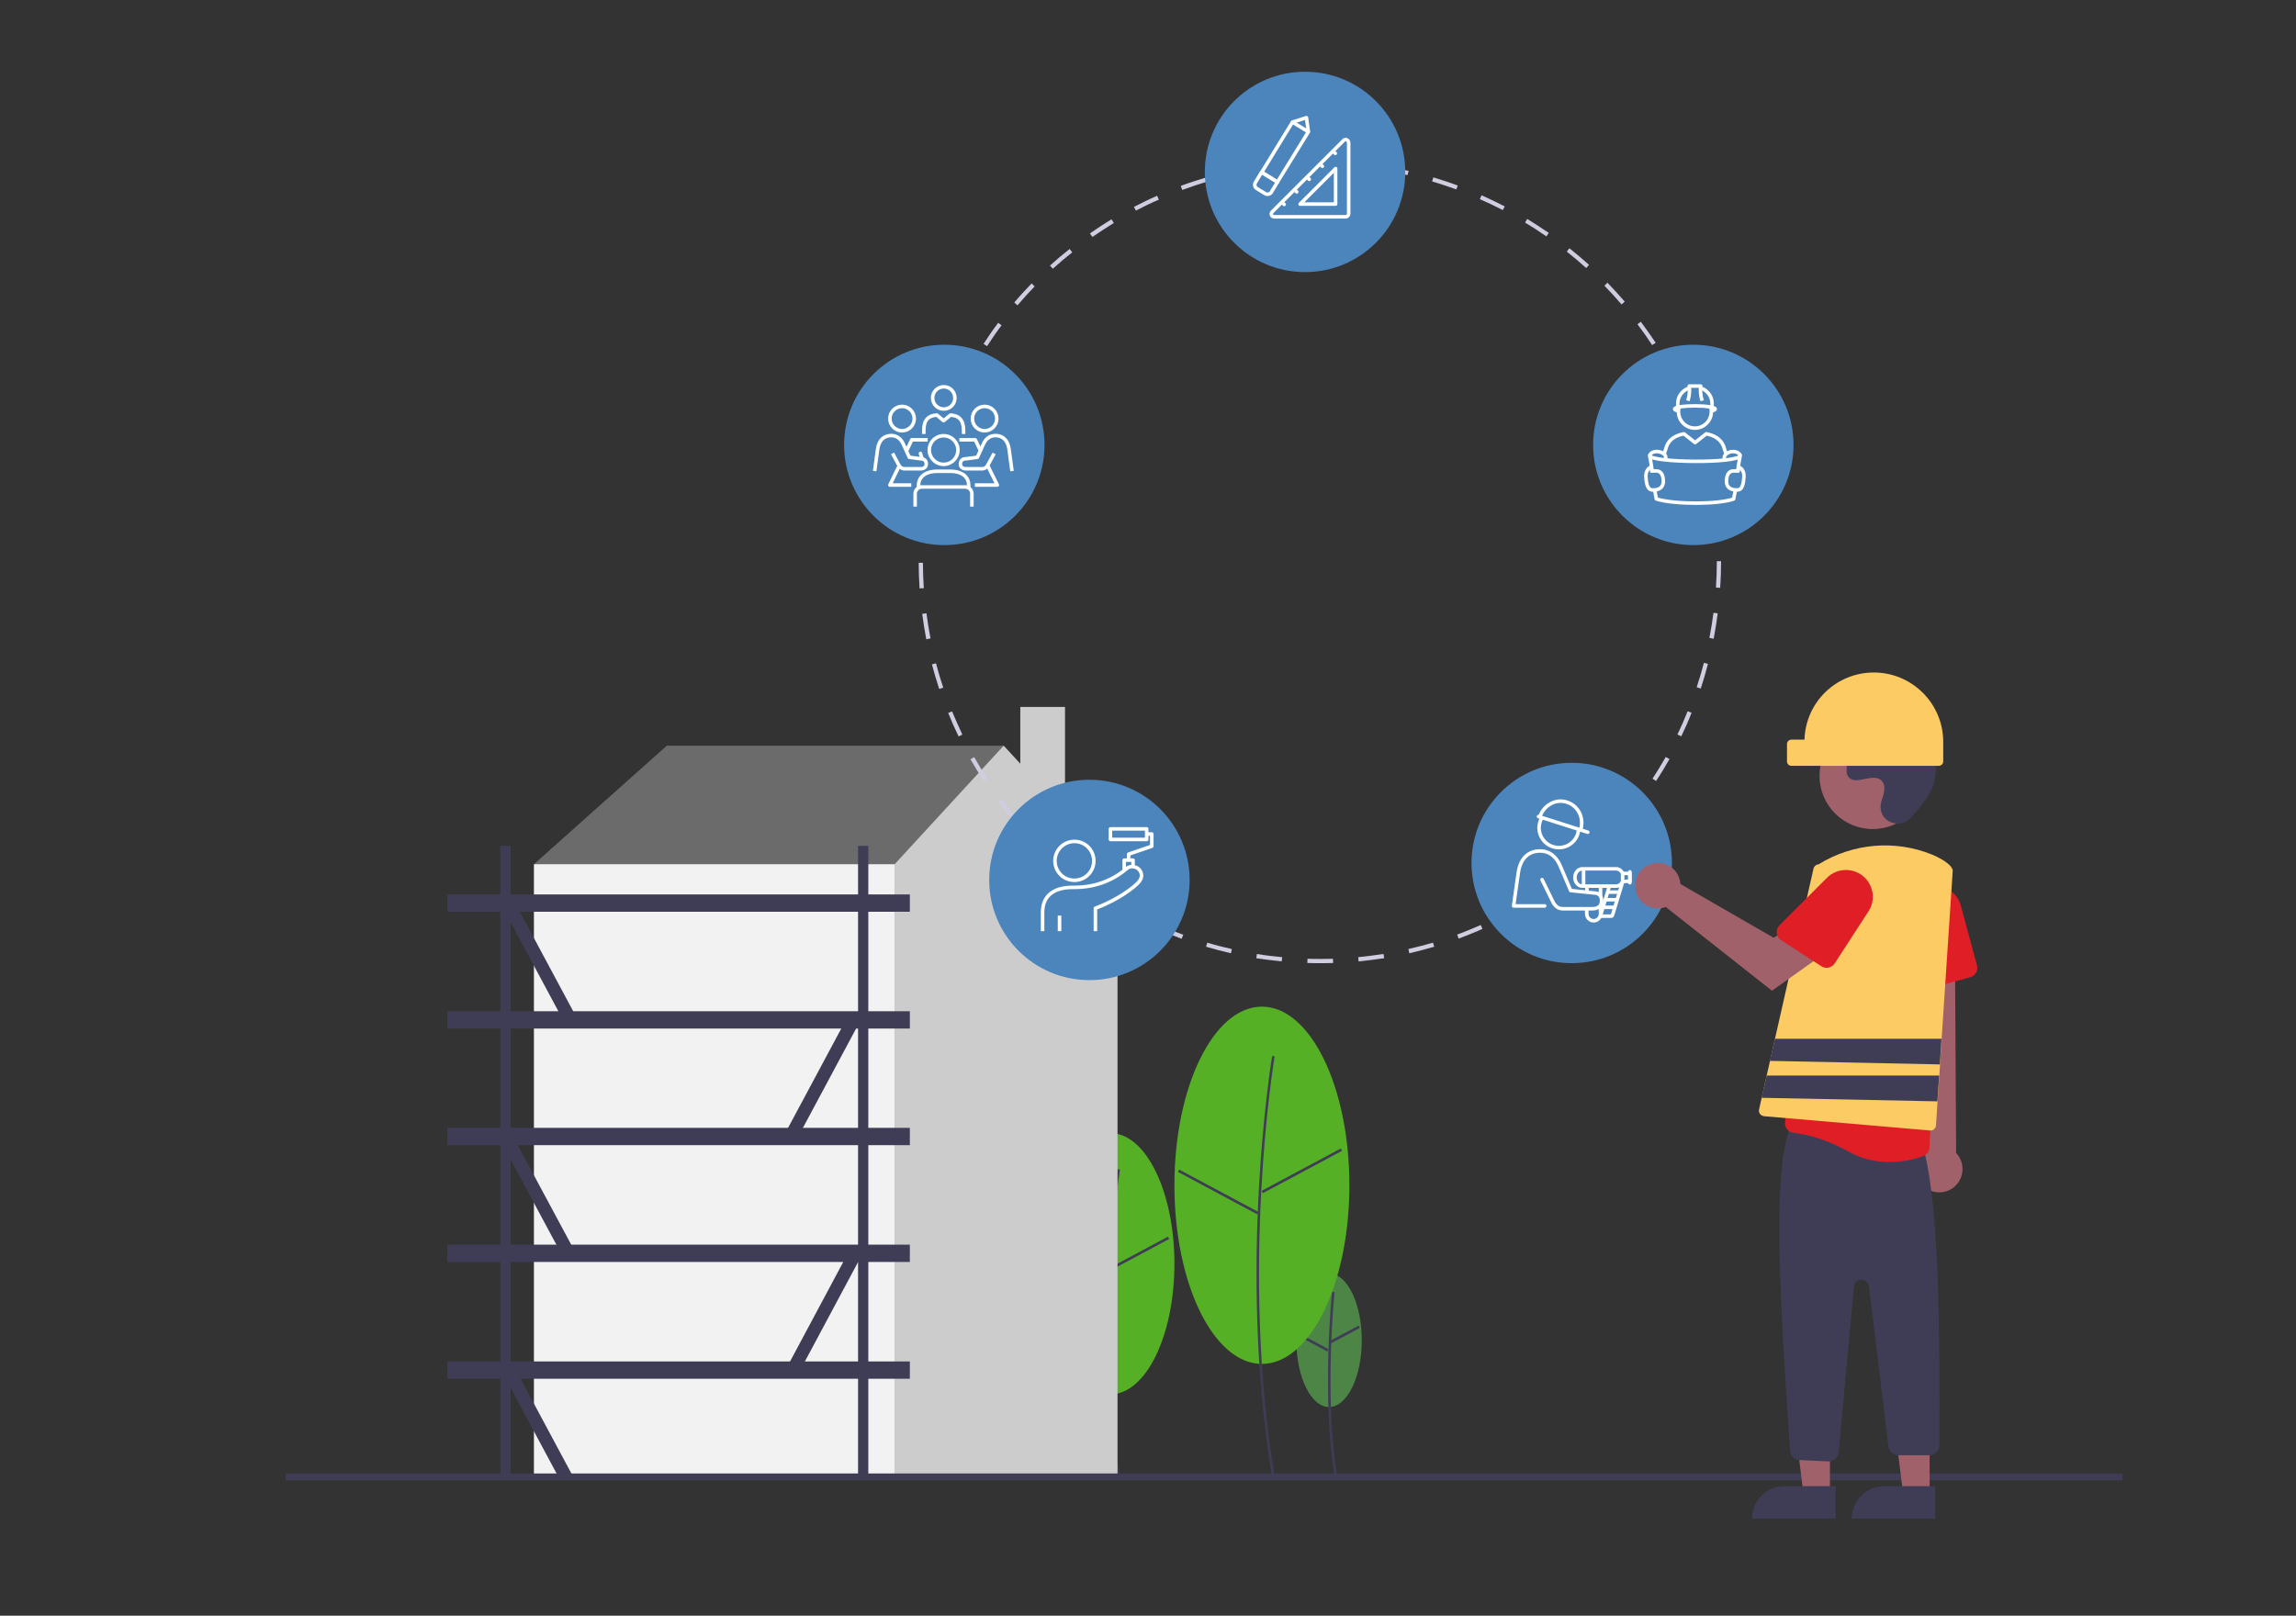
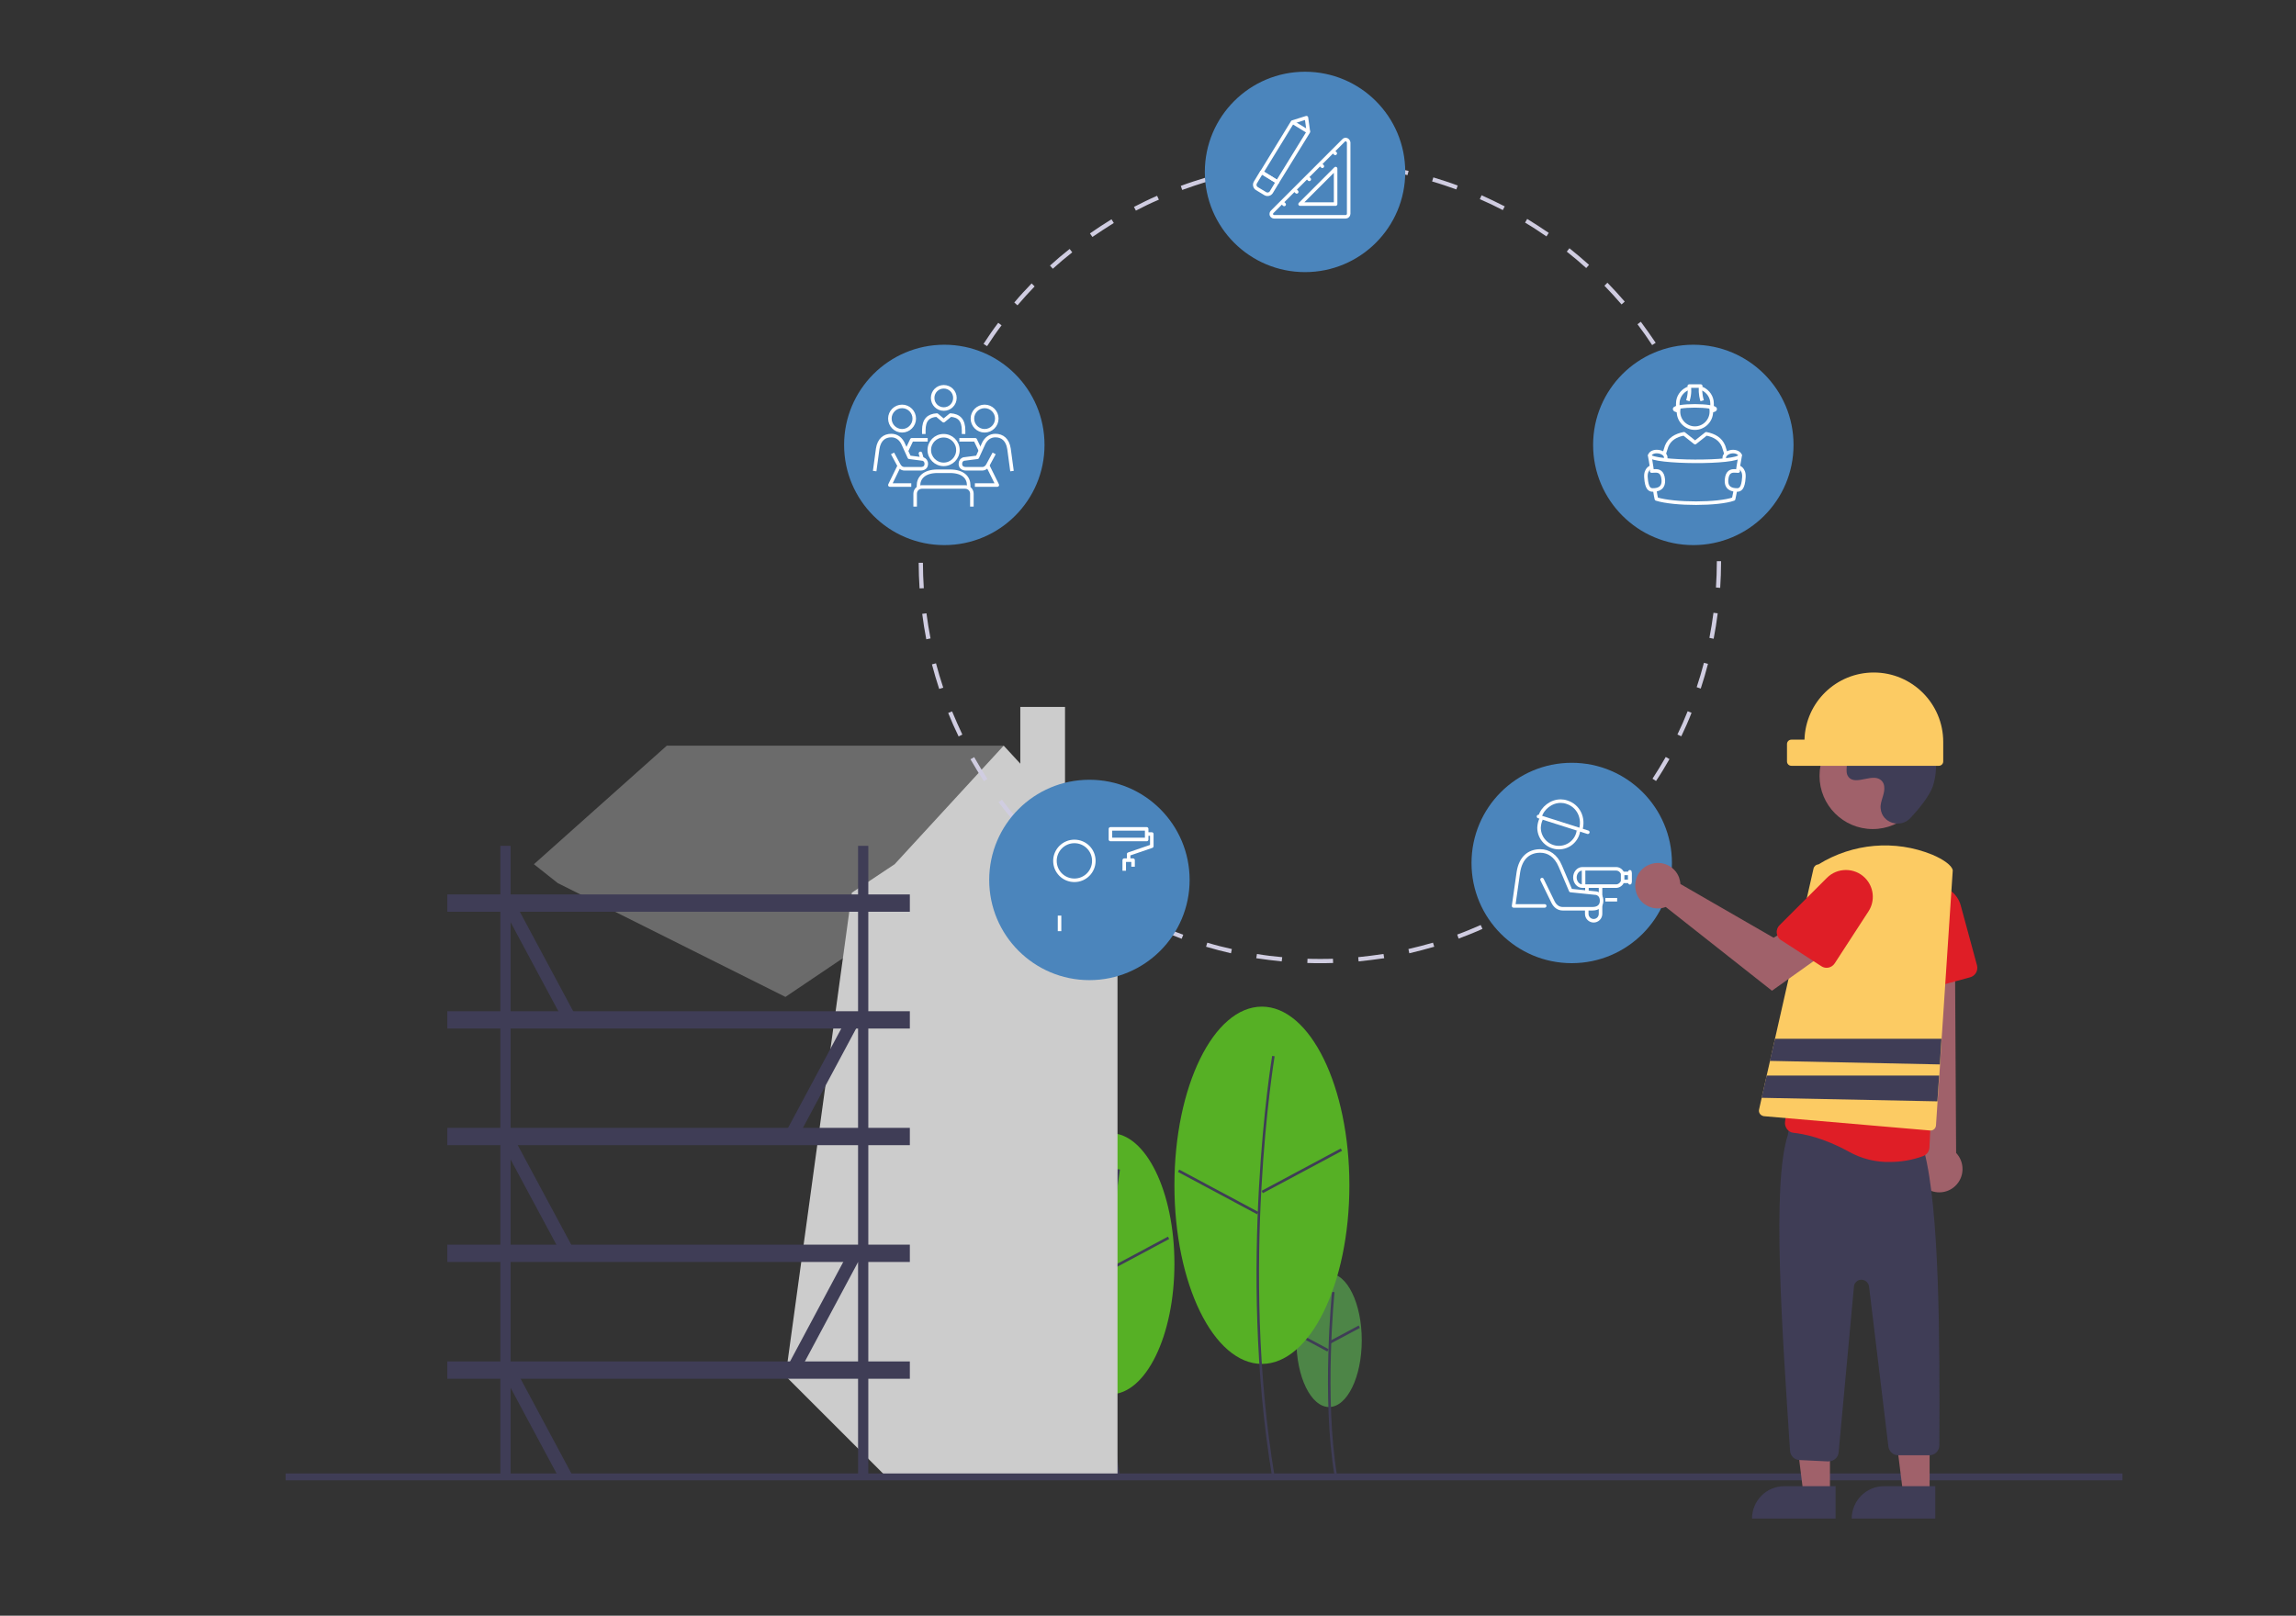
<svg xmlns="http://www.w3.org/2000/svg" version="1.1" id="Layer_1" x="0px" y="0px" viewBox="0 0 1299.1 914.4" style="enable-background:new 0 0 1299.1 914.4;" xml:space="preserve">
  <rect x="0" y="0" width="1299.1" height="914.4" fill="#333333" stroke="none" />
  <style type="text/css">
	.st0{fill:#FCCB63;}
	.st1{fill:#CBCBCB;}
	.st2{fill:#F2F2F2;}
	.st3{fill:#E3E3E3;}
	.st4{fill:#E6E6E6;}
	.st5{fill:#FCCC63;}
	.st6{fill:#56B025;}
	.st7{fill:#4D8547;}
	.st8{fill:#3F3D56;}
	.st9{opacity:2.000000e-02;enable-background:new    ;}
	.st10{fill:#FFFFFF;}
	.st11{fill:#58AF47;}
	.st12{fill:#CCCCCC;}
	.st13{fill:#2F2E41;}
	.st14{fill:#CACACA;}
	.st15{fill:#E20009;}
	.st16{opacity:0.5;}
	.st17{fill:url(#SVGID_1_);}
	.st18{fill:url(#SVGID_00000003825218338682692930000013363892473649607094_);}
	.st19{fill:#FFB8B8;}
	.st20{fill:#A0616A;}
	.st21{fill:url(#SVGID_00000044870105820503653020000000379658770704927874_);}
	.st22{fill:#E4E4E4;}
	.st23{fill:#4B85BC;}
	.st24{fill:#FFB6B6;}
	.st25{opacity:0.2;}
	.st26{opacity:0.1;enable-background:new    ;}
	.st27{fill:#BE6F72;}
	.st28{fill:#F1C0C0;}
	.st29{opacity:0.2;enable-background:new    ;}
	.st30{fill:#FED253;}
	.st31{fill:#FBBEBE;}
	.st32{fill:url(#SVGID_00000084519037052986050460000009648491234501042346_);}
	.st33{opacity:0.999;fill:#E6E6E6;enable-background:new    ;}
	.st34{fill:#F0F0F0;}
	.st35{opacity:5.000000e-02;enable-background:new    ;}
	.st36{fill:#FFB9B9;}
	.st37{fill:#CFCCE0;}
	.st38{fill:#FEB8B8;}
	.st39{opacity:0.5;fill:#D0CDE1;enable-background:new    ;}
	.st40{fill:#D0CDE1;}
	.st41{opacity:0.34;fill:#3F3D56;}
	.st42{opacity:0.6;fill:#3F3D56;}
	.st43{fill:url(#SVGID_00000042708747251490239530000005758210799894575535_);}
	.st44{fill:#F9A825;}
	.st45{fill:none;stroke:#535461;stroke-width:1.848;stroke-miterlimit:10;}
	.st46{fill:none;stroke:#E6E6E6;stroke-width:1.619;stroke-linecap:round;stroke-miterlimit:10;}
	.st47{opacity:0.5;fill:#E6E6E6;}
	.st48{fill:none;stroke:#3F3D56;stroke-width:0.662;stroke-miterlimit:10;}
	.st49{fill:url(#SVGID_00000048480602963629901700000008854549704833056136_);}
	.st50{opacity:0.3;enable-background:new    ;}
	.st51{fill:none;}
	.st52{fill:#575A88;}
	.st53{fill:#8985A8;}
	.st54{fill:none;stroke:#2F2E41;stroke-width:0.678;stroke-miterlimit:10;}
	.st55{fill:url(#SVGID_00000110447770010261373320000013603152652614588583_);}
	.st56{fill:url(#SVGID_00000013893786323905793340000006307851123242595206_);}
	.st57{fill:#DF1E26;}
	.st58{fill:#4B84BB;}
	.st59{fill:#4D8447;}
	.st60{fill:#403D56;}
	.st61{fill:#CBCBCA;}
	.st62{fill:#F7B3B5;}
	.st63{fill:#F8B5B7;}
	.st64{clip-path:url(#SVGID_00000181794699275359991390000003437504719562527924_);}
	.st65{clip-path:url(#SVGID_00000029020514626437900820000010036683418893480848_);fill:#FCCB63;}
	.st66{fill:#FF6584;}
	.st67{fill:url(#SVGID_00000085954760025306394200000004101412156617201069_);}
	.st68{fill:url(#SVGID_00000126317852785450095570000017265158091711227565_);}
	.st69{fill:#6B6B6B;}
	.st70{fill:#9F616A;}
	.st71{fill:#F1F2F2;}
	.st72{fill:none;stroke:#011520;stroke-width:2;stroke-linejoin:round;stroke-miterlimit:10;}
	.st73{fill:none;stroke:#011520;stroke-width:2;stroke-linejoin:round;}
	.st74{fill:none;stroke:#011520;stroke-width:2;stroke-linecap:round;stroke-linejoin:round;stroke-miterlimit:10;}
	.st75{fill:none;stroke:#011520;stroke-width:2;stroke-miterlimit:10;}
	.st76{fill:none;stroke:#011520;stroke-width:2;stroke-linecap:round;stroke-miterlimit:10;}
	.st77{fill:none;stroke:#011520;stroke-width:2;}
	.st78{fill:none;stroke:#011520;stroke-width:2;stroke-linecap:round;}
	.st79{fill:none;stroke:#FFFFFF;stroke-width:2;stroke-linejoin:round;stroke-miterlimit:10;}
	.st80{fill:none;stroke:#011520;stroke-width:2;stroke-linecap:round;stroke-linejoin:round;}
	.st81{fill:none;stroke:#FFFFFF;stroke-width:2;stroke-linejoin:round;}
	.st82{fill:none;stroke:#FFFFFF;stroke-width:2;stroke-linecap:round;stroke-linejoin:round;stroke-miterlimit:10;}
	.st83{fill:none;stroke:#FFFFFF;stroke-width:2;}
	.st84{fill:none;stroke:#FFFFFF;stroke-width:2;stroke-linecap:round;stroke-linejoin:round;}
	.st85{fill:none;stroke:#FFFFFF;stroke-width:2;stroke-miterlimit:10;}
	.st86{fill:none;stroke:#FFFFFF;stroke-width:2;stroke-linecap:round;stroke-miterlimit:10;}
	.st87{fill:#6C63FF;}
	.st88{fill:#9E616A;}
	.st89{fill:url(#SVGID_00000144338986798732082680000000661692835429492112_);}
	.st90{fill:url(#SVGID_00000005258700528837908460000016862591185672475021_);}
	.st91{fill:none;stroke:#56B025;stroke-miterlimit:10;}
	.st92{fill:none;stroke:#3F3D56;stroke-linecap:round;stroke-miterlimit:10;}
	.st93{fill:#FECC5B;}
	.st94{fill:#212721;}
</style>
  <g>
    <ellipse class="st7" cx="752" cy="758.5" rx="18.5" ry="37.8" />
    <path class="st8" d="M755.1,835.3c-7.4-44.5-1.5-103.8-1.4-104.2l1.4,0.2c-0.1,0.4-5.9,59.5,1.4,103.7L755.1,835.3z" />
    <rect x="750.8" y="754.7" transform="matrix(0.882 -0.472 0.472 0.882 -266.44 447.885)" class="st8" width="19" height="1.5" />
    <rect x="741.9" y="750.5" transform="matrix(0.472 -0.882 0.882 0.472 -277.847 1056.033)" class="st8" width="1.5" height="19" />
    <ellipse class="st6" cx="628.3" cy="715.2" rx="36.2" ry="73.9" />
    <path class="st8" d="M632.3,836c-14.5-86.9-0.1-173.4,0-174.3l1.4,0.2c-0.1,0.9-14.4,87.2,0,173.8L632.3,836z" />
    <rect x="625.9" y="708.6" transform="matrix(0.882 -0.472 0.472 0.882 -258.392 387.824)" class="st8" width="37.1" height="1.5" />
    <rect x="609.2" y="699.6" transform="matrix(0.472 -0.882 0.882 0.472 -311.061 916.995)" class="st8" width="1.5" height="37.1" />
    <ellipse class="st6" cx="714" cy="670.8" rx="49.5" ry="101.1" />
    <path class="st8" d="M719.8,836c-19.8-118.8-0.2-237.2,0-238.4l1.4,0.2c-0.2,1.2-19.8,119.4,0,237.9L719.8,836z" />
    <rect x="710.8" y="662" transform="matrix(0.882 -0.472 0.472 0.882 -225.564 425.564)" class="st8" width="50.8" height="1.5" />
    <rect x="688.2" y="649.4" transform="matrix(0.472 -0.882 0.882 0.472 -231.101 963.719)" class="st8" width="1.5" height="50.8" />
  </g>
  <polygon class="st69" points="315.6,499.8 302.1,489.1 377.3,422 567.8,422 567.8,481 444.4,564.2 " />
  <path class="st12" d="M602.6,459.6v-59.5h-25.3v32.1l-9.4-10.2l-61.7,67.1L482,505.2l-37.5,273.6l56.5,56.5h131.3V491.7L602.6,459.6  z" />
-   <path class="st2" d="M302.1,489.1h204v346.2h-204V489.1z" />
  <rect x="161.6" y="833.9" class="st8" width="1039.3" height="3.9" />
  <g>
    <rect x="253.1" y="506.2" class="st8" width="261.7" height="9.8" />
    <rect x="253.1" y="572.3" class="st8" width="261.7" height="9.8" />
    <rect x="253.1" y="638.3" class="st8" width="261.7" height="9.8" />
    <rect x="253.1" y="704.4" class="st8" width="261.7" height="9.8" />
    <rect x="253.1" y="770.5" class="st8" width="261.7" height="9.8" />
    <polygon class="st8" points="324.7,573 316.3,573 283.1,511.1 291.5,511.1  " />
    <polygon class="st8" points="324.7,707.2 316.3,707.2 283.1,645.4 291.5,645.4  " />
    <polygon class="st8" points="444.4,641.1 452.8,641.1 485.9,579.3 477.5,579.3  " />
    <polygon class="st8" points="324.7,836.5 316.3,836.5 283.1,774.6 291.5,774.6  " />
    <polygon class="st8" points="444.4,775.4 452.8,775.4 485.9,713.5 477.5,713.5  " />
    <rect x="283.1" y="478.7" class="st8" width="5.8" height="356.3" />
    <rect x="485.5" y="478.7" class="st8" width="5.8" height="356.3" />
  </g>
  <g>
    <path class="st40" d="M746.9,545.1c-2.4,0-4.8,0-7.2-0.1l0.1-2.4c2.4,0.1,4.8,0.1,7.2,0.1c2.4,0,4.8,0,7.2-0.1l0.1,2.4   C751.8,545.1,749.3,545.1,746.9,545.1z M725.2,544.1c-4.8-0.5-9.7-1.1-14.4-1.8l0.4-2.4c4.7,0.8,9.5,1.4,14.3,1.8L725.2,544.1z    M768.7,544.1l-0.2-2.4c4.8-0.5,9.6-1.1,14.3-1.8l0.4,2.4C778.4,543,773.5,543.6,768.7,544.1L768.7,544.1z M696.5,539.5   c-4.7-1.1-9.4-2.3-14.1-3.7l0.7-2.3c4.6,1.4,9.3,2.6,13.9,3.6L696.5,539.5z M797.4,539.5l-0.5-2.4c4.7-1.1,9.4-2.3,13.9-3.6   l0.7,2.3C806.9,537.1,802.2,538.4,797.4,539.5L797.4,539.5z M668.6,531.3c-4.5-1.7-9.1-3.5-13.5-5.5l1-2.2   c4.4,1.9,8.9,3.8,13.4,5.4L668.6,531.3z M825.3,531.2l-0.8-2.3c4.5-1.6,8.9-3.5,13.3-5.4l1,2.2   C834.4,527.7,829.8,529.5,825.3,531.2z M642,519.5c-4.3-2.2-8.5-4.6-12.7-7.1l1.3-2.1c4.1,2.5,8.3,4.9,12.5,7.1L642,519.5z    M851.9,519.4l-1.1-2.1c4.2-2.2,8.4-4.6,12.5-7.1l1.3,2.1C860.4,514.8,856.1,517.2,851.9,519.4z M617.1,504.4   c-4-2.8-7.9-5.7-11.7-8.7l1.5-1.9c3.7,3,7.6,5.9,11.5,8.6L617.1,504.4z M876.7,504.3l-1.4-2c3.9-2.7,7.8-5.6,11.5-8.6l1.5,1.9   C884.6,498.6,880.6,501.6,876.7,504.3z M594.3,486.3c-3.6-3.2-7.1-6.7-10.5-10.1l1.7-1.7c3.3,3.4,6.8,6.8,10.3,10L594.3,486.3z    M899.4,486.2l-1.6-1.8c3.5-3.2,7-6.6,10.3-10l1.7,1.7C906.5,479.5,903,482.9,899.4,486.2z M574.1,465.4c-3.1-3.7-6.2-7.5-9.1-11.4   l1.9-1.4c2.9,3.8,5.9,7.6,9,11.2L574.1,465.4z M919.6,465.3l-1.8-1.6c3.1-3.6,6.1-7.4,9-11.2l1.9,1.4   C925.8,457.8,922.8,461.6,919.6,465.3L919.6,465.3z M556.7,442.1c-2.6-4-5.2-8.2-7.6-12.4l2.1-1.2c2.3,4.1,4.9,8.3,7.5,12.3   L556.7,442.1z M937,442l-2-1.3c2.6-4,5.1-8.1,7.5-12.3l2.1,1.2C942.2,433.8,939.7,438,937,442L937,442z M542.4,416.8   c-2.1-4.3-4.1-8.8-5.9-13.3l2.2-0.9c1.8,4.4,3.8,8.8,5.8,13.1L542.4,416.8z M951.3,416.7l-2.2-1c2.1-4.3,4-8.7,5.8-13.2l2.2,0.9   C955.4,407.8,953.4,412.3,951.3,416.7z M531.4,389.9c-1.5-4.6-2.9-9.3-4.1-13.9l2.3-0.6c1.2,4.6,2.6,9.3,4.1,13.8L531.4,389.9z    M962.3,389.7l-2.3-0.8c1.5-4.5,2.9-9.2,4.1-13.8l2.3,0.6C965.2,380.4,963.8,385.1,962.3,389.7z M524.1,361.8   c-0.9-4.7-1.7-9.6-2.3-14.4l2.4-0.3c0.6,4.7,1.4,9.5,2.3,14.2L524.1,361.8z M969.6,361.5l-2.4-0.5c0.9-4.7,1.7-9.5,2.3-14.2   l2.4,0.3C971.3,352,970.5,356.8,969.6,361.5L969.6,361.5z M520.3,333c-0.3-4.8-0.5-9.7-0.5-14.5l2.4,0c0,4.8,0.2,9.6,0.5,14.4   L520.3,333z M973.3,332.7l-2.4-0.2c0.3-4.8,0.5-9.6,0.5-14.4l0-0.5h2.4l0,0.5C973.8,323,973.6,327.9,973.3,332.7L973.3,332.7z    M522.7,304.1l-2.4-0.1c0.3-4.8,0.8-9.7,1.4-14.5l2.4,0.3C523.5,294.5,523,299.3,522.7,304.1z M970.9,303.3   c-0.3-4.8-0.8-9.6-1.4-14.3l2.4-0.3c0.6,4.8,1.1,9.6,1.4,14.5L970.9,303.3z M526.3,275.5l-2.4-0.5c0.9-4.7,2-9.5,3.2-14.2l2.3,0.6   C528.3,266.1,527.2,270.8,526.3,275.5z M967.2,274.7c-0.9-4.7-2-9.4-3.2-14l2.3-0.6c1.2,4.7,2.3,9.4,3.3,14.2L967.2,274.7z    M533.6,247.7l-2.3-0.8c1.5-4.6,3.2-9.2,5-13.7l2.2,0.9C536.7,238.6,535.1,243.1,533.6,247.7z M959.8,246.9   c-1.5-4.5-3.2-9.1-5-13.5l2.2-0.9c1.8,4.5,3.5,9.1,5.1,13.6L959.8,246.9z M544.3,221l-2.2-1c2.1-4.4,4.4-8.7,6.7-12.9l2.1,1.2   C548.7,212.4,546.4,216.7,544.3,221z M949,220.3c-2.1-4.3-4.3-8.6-6.7-12.7l2.1-1.2c2.4,4.2,4.7,8.5,6.8,12.9L949,220.3z    M558.5,195.9l-2-1.3c2.6-4,5.4-8.1,8.3-11.9l1.9,1.4C563.8,187.9,561.1,191.9,558.5,195.9z M934.8,195.3c-2.6-4-5.4-8-8.3-11.8   l1.9-1.4c2.9,3.9,5.7,7.9,8.4,11.9L934.8,195.3z M575.7,172.8l-1.8-1.6c3.1-3.7,6.4-7.3,9.8-10.8l1.7,1.7   C582,165.6,578.8,169.2,575.7,172.8z M917.5,172.3c-3.1-3.6-6.4-7.2-9.7-10.6l1.7-1.7c3.4,3.5,6.7,7.1,9.8,10.7L917.5,172.3z    M595.7,152.1l-1.6-1.8c3.6-3.3,7.3-6.4,11.1-9.4l1.5,1.9C602.9,145.8,599.2,148.9,595.7,152.1z M897.5,151.7   c-3.5-3.2-7.2-6.3-11-9.3l1.5-1.9c3.8,3,7.5,6.2,11.1,9.4L897.5,151.7z M618.1,134.1l-1.4-2c4-2.8,8-5.4,12.2-8l1.3,2.1   C626.1,128.8,622,131.4,618.1,134.1z M875,133.8c-3.9-2.7-8-5.4-12.1-7.8l1.2-2.1c4.1,2.5,8.2,5.2,12.2,7.9L875,133.8z    M642.7,119.2l-1.1-2.1c4.3-2.2,8.7-4.4,13.1-6.3l1,2.2C651.2,114.9,646.9,117,642.7,119.2z M850.3,118.9c-4.2-2.2-8.6-4.3-13-6.2   l1-2.2c4.4,2,8.8,4.1,13.1,6.3L850.3,118.9z M668.9,107.5l-0.8-2.3c4.5-1.7,9.2-3.2,13.8-4.6l0.7,2.3   C678,104.3,673.4,105.9,668.9,107.5z M824,107.2c-4.5-1.6-9.1-3.2-13.7-4.5l0.7-2.3c4.6,1.4,9.3,2.9,13.8,4.6L824,107.2z    M696.5,99.3l-0.5-2.4c4.7-1.1,9.5-2,14.3-2.8l0.4,2.4C705.9,97.3,701.1,98.2,696.5,99.3z M796.4,99.1c-4.7-1-9.4-2-14.1-2.7   l0.4-2.4c4.8,0.8,9.6,1.7,14.3,2.7L796.4,99.1z M724.9,94.7l-0.2-2.4c4.8-0.5,9.7-0.8,14.5-0.9l0.1,2.4   C734.4,93.9,729.6,94.2,724.9,94.7L724.9,94.7z M768,94.6c-4.7-0.4-9.6-0.7-14.4-0.9l0.1-2.4c4.8,0.1,9.7,0.4,14.5,0.9L768,94.6z" />
    <circle class="st23" cx="738.4" cy="97.3" r="56.7" />
    <circle class="st23" cx="958.1" cy="251.8" r="56.7" />
    <circle class="st23" cx="889.3" cy="488.4" r="56.7" />
    <circle class="st23" cx="616.4" cy="498" r="56.7" />
    <circle class="st23" cx="534.3" cy="251.8" r="56.7" />
    <g>
      <polyline class="st79" points="740.3,74.6 739.2,66.6 731.3,69.1   " />
      <polygon class="st79" points="713.9,97.5 722.8,103 740.3,74.6 731.3,69.1   " />
      <path class="st79" d="M722.8,103l-9-5.5l-3.5,5.8c-0.7,1.2-0.3,2.7,0.8,3.4l4.8,2.9c1.2,0.7,2.7,0.3,3.4-0.8L722.8,103z" />
      <path class="st79" d="M762,79.1c-0.6-0.3-1.4-0.1-1.8,0.4l-6,6l1.3,1.3l0,0l-1.3-1.3l-7.3,7.3l1.3,1.3l0,0l-1.3-1.3l-7.4,7.4    l1.3,1.3l0,0l-1.3-1.3l-7.1,7.1l1.3,1.3l0,0l-1.3-1.3l-7.1,7.1l1.3,1.3h0l-1.3-1.3l-5.5,5.5c-0.5,0.5-0.6,1.2-0.4,1.8    c0.3,0.6,0.9,1,1.6,1h40.4c0.9,0,1.7-0.8,1.7-1.7V80.7C763,80,762.6,79.4,762,79.1z" />
      <polygon class="st79" points="755.7,115.5 735.6,115.5 755.7,95.4   " />
    </g>
  </g>
  <g>
    <path class="st81" d="M955.9,220l-1.2,0c-3.2,1.5-5.4,4.7-5.4,8.3v2" />
    <path class="st81" d="M968.7,230.3v-2c0-3.6-2.2-6.8-5.4-8.3l-1.2,0" />
    <path class="st81" d="M963.1,226.8c-1.2-3.9-1-6.8-0.8-8.3h-6.5c0.1,1.3,0.5,4.2-0.8,8.3" />
    <path class="st81" d="M949.3,232.5c-1.1-0.3-1.8-0.6-1.8-1c0-1,5.1-1.8,11.5-1.8c6.3,0,11.5,0.8,11.5,1.8c0,0.4-0.7,0.7-1.8,1" />
    <path class="st81" d="M968.1,230.9c0.2,0.7,0.2,1.4,0.2,2.1c0,5.1-4.2,9.3-9.3,9.3c-5.1,0-9.3-4.2-9.3-9.3c0-0.7,0.1-1.4,0.2-2.1" />
    <path class="st79" d="M976.6,256.9l-1.4-4.4c-1.7-4.1-5.2-6.1-9.8-7l-6.3,5l-6.3-5c-4.6,0.9-8.1,2.9-9.8,7l-1.4,4.4" />
    <path class="st79" d="M984.7,258c-0.3-1.6-2.5-2.7-4.9-2.4c-2.4,0.3-4.2,1.9-4.2,3.4c0,0.7,0.1,1.1,0.3,1.6" />
    <path class="st79" d="M933.4,258c0.3-1.8,2.5-2.7,4.9-2.4c2.4,0.3,4.2,1.7,4.2,3.3c0,0.7,0,1-0.3,1.5" />
    <path class="st79" d="M934.8,266.5c0,0-0.7-5.3-1.4-8.6c1.1,4,50,4.5,51.2,0c-0.5,2.3-1.4,8.6-1.4,8.6" />
    <path class="st79" d="M981.9,277.2c0,0-0.5,3.3-1,5.2c-8.6,3.1-33.4,3.2-43.7,0c-0.6-2.6-0.9-5.2-0.9-5.2" />
    <g>
      <g>
        <path class="st82" d="M934.4,264.3c0,0-3.5,0.8-3.1,5.9c0.4,6.3,2.1,7.1,3.9,7.1c3.2,0,6.3-1.1,5.9-5.9c-0.4-4.5-2.7-4.9-4.4-4.9     c-0.6,0-2.2,0.1-2.2,0.1" />
      </g>
    </g>
    <g>
      <g>
        <path class="st82" d="M983.6,264.3c0,0,3.5,0.8,3.1,5.9c-0.4,6.3-2.1,7.1-3.9,7.1c-3.2,0-6.3-1.1-5.9-5.9     c0.4-4.5,2.7-4.9,4.4-4.9c0.6,0,2.2,0.1,2.2,0.1" />
      </g>
    </g>
  </g>
  <g>
    <rect x="628.3" y="469.1" class="st79" width="20.5" height="6" />
    <path class="st79" d="M596.9,487.2c0,6.1,4.9,11,11,11c6.1,0,11-4.9,11-11c0-6.1-4.9-11-11-11C601.9,476.2,596.9,481.1,596.9,487.2   z" />
-     <path class="st79" d="M619.8,527v-13c13.1-4.9,22.1-12,24.5-14.8c1.7-2,2.2-4.2,0.7-6.5c-1.6-2.5-5.5-2.9-7.3-1.3   c-12.9,11.1-26.7,10.8-30.9,10.8c-9.1,0-16.9,3.7-16.9,14.1V527" />
    <line class="st79" x1="599.5" y1="518.2" x2="599.5" y2="527" />
    <polyline class="st79" points="648.8,472 651.7,472 651.7,478.9 638.6,483.4 638.6,486.6  " />
    <polyline class="st79" points="636.1,492.8 636.1,486.8 641.1,486.8 641.1,490.5  " />
  </g>
  <g>
    <path class="st82" d="M874,512.7h-17.6l2.7-19c1.3-8.4,6.1-12.1,12.4-12.1c4.6,0,8.8,2.6,11.3,8.5l5.9,13.9l14.6,1.5   c1.7,0.5,2.9,1.8,2.9,4.3c0,2.9-1.9,4.5-5.2,4.5h-16.8c-2.4,0-4.3-1.4-5.5-3.8c-1.6-3.3-4.4-9.1-6.2-12.7l0,0" />
    <path class="st79" d="M872.1,463.3c-0.8,1.5-1.2,3.3-1.3,5.1c0,6.2,5,11.3,11.2,11.3c5.7,0,10.4-4.2,11.1-9.6" />
    <path class="st79" d="M871.4,462.1c1.3-4.7,6.3-8.8,11.8-8.7c1.1,0,2.3,0.2,3.4,0.6c6.3,2,9.9,8.7,7.7,15.9" />
    <line class="st82" x1="870.5" y1="462.1" x2="898.4" y2="471" />
    <path class="st83" d="M914.4,491.7h-19.1c-2.3,0-4.2,2.2-4.2,4.9c0,2.7,1.9,4.9,4.2,4.9h19.1c1.6,0,3-1.1,3.7-2.6v-4.5   C917.5,492.8,916.1,491.7,914.4,491.7z" />
-     <path class="st83" d="M918.1,499.1l-5.7,18.7c-0.2,0.4-0.3,0.7-0.7,0.7h-5.3c-0.4,0-0.7-0.3-0.7-0.7l4.9-16.3" />
    <line class="st83" x1="896" y1="491.7" x2="896" y2="501.5" />
-     <line class="st83" x1="907.1" y1="513.5" x2="913.7" y2="513.5" />
    <line class="st83" x1="908.3" y1="509.2" x2="915" y2="509.2" />
-     <line class="st83" x1="909.6" y1="504.9" x2="916.3" y2="504.9" />
    <line class="st84" x1="922.2" y1="493.4" x2="922.2" y2="499.6" />
    <polyline class="st81" points="918.2,494.3 922.2,494.3 922.2,498.8 918.2,498.8  " />
    <line class="st85" x1="897.9" y1="504.9" x2="897.9" y2="501.5" />
    <path class="st85" d="M905.6,512.2v5c0,2.1-1.7,3.9-3.9,3.9c-2.1,0-3.9-1.7-3.9-3.9v-2.9" />
    <line class="st85" x1="905.6" y1="501.5" x2="905.6" y2="507.2" />
  </g>
  <g>
    <path class="st20" d="M1090,672.6c-6.1-3.9-7.9-12.1-4-18.2c0.4-0.7,0.9-1.3,1.4-1.8l-9.9-140.5l28.5,2.8l0.8,137.6   c5,5.3,4.8,13.7-0.5,18.7C1101.9,675.4,1095.1,676,1090,672.6L1090,672.6z" />
    <path class="st57" d="M1084,559.3c-1.4-1-2.2-2.5-2.3-4.2l-2.1-37.9c-0.5-8.4,6-15.6,14.3-16c7.2-0.4,13.6,4.3,15.5,11.2l9.2,33.9   c0.8,2.9-0.9,6-3.9,6.8l-26.1,7.1C1087.1,560.6,1085.4,560.2,1084,559.3z" />
    <polygon class="st20" points="1035.4,845.4 1020.4,845.4 1013.2,787.4 1035.4,787.4  " />
    <path class="st8" d="M1009.6,841.1h29l0,0v18.3l0,0h-47.3l0,0l0,0C991.4,849.2,999.5,841.1,1009.6,841.1L1009.6,841.1z" />
    <polygon class="st20" points="1091.8,845.4 1076.8,845.4 1069.6,787.4 1091.8,787.4  " />
    <path class="st8" d="M1066,841.1h29l0,0v18.3l0,0h-47.3l0,0l0,0C1047.8,849.2,1056,841.1,1066,841.1L1066,841.1z" />
    <path class="st8" d="M1034.7,827.1l-16.6-0.8c-2.9-0.1-5.2-2.5-5.3-5.5c-4.4-67.4-10.4-150.6-1.2-178.5c0-3,2.4-5.5,5.5-5.6   c0.3,0,0.6,0,0.8,0.1l66.2,9.6c2.7,0.4,4.7,2.7,4.7,5.4c8.5,33,8.8,104,8.5,166.2c0,3-2.4,5.5-5.5,5.6c0,0,0,0,0,0h-17.8   c-2.7,0-5-2-5.5-4.7l-11-91c-0.4-2.3-2.6-3.9-4.9-3.6c-1.9,0.3-3.4,1.8-3.6,3.7l-8.7,94.1c-0.3,2.8-2.7,4.9-5.5,4.9   C1034.9,827.1,1034.8,827.1,1034.7,827.1z" />
    <path class="st57" d="M1046.3,651.9c-14.6-8.1-26-10.2-31.5-10.8c-1.5-0.1-2.8-0.9-3.7-2.1c-0.9-1.2-1.3-2.7-1.1-4.2l15.9-117.8   c1.9-14,10.8-26.1,23.8-31.8c12.5-5.7,27.1-4.6,38.5,3c0.5,0.4,1.1,0.7,1.6,1.1c13.3,9.7,19.4,26.4,15.5,42.4   c-9.7,39.8-13.1,105.1-13.6,117.7c-0.1,2.2-1.5,4.1-3.6,4.9c-6,2.2-12.3,3.3-18.7,3.3C1061.3,657.8,1053.4,655.8,1046.3,651.9z" />
    <circle class="st20" cx="1059.6" cy="439.1" r="30.1" />
    <path class="st8" d="M1080.9,463c-5.6,6-16.1,2.8-16.8-5.4c-0.1-0.6-0.1-1.3,0-1.9c0.4-3.6,2.5-6.9,2-10.7c-0.1-1-0.5-1.9-1-2.6   c-4.5-6-15,2.7-19.2-2.7c-2.6-3.3,0.5-8.6-1.5-12.3c-2.6-4.9-10.4-2.5-15.3-5.2c-5.4-3-5.1-11.3-1.5-16.4c4.4-6.2,12-9.5,19.5-9.9   c7.5-0.5,15,1.6,22.1,4.3c8,3.1,15.9,7.4,20.9,14.5c6,8.6,6.6,20.1,3.6,30.1C1091.7,450.6,1085.5,458.1,1080.9,463z" />
    <path class="st0" d="M1104.8,492.3c-0.5-2.5-5.1-5.9-11.5-8.6c-21.1-8.6-45-6.5-64.4,5.5c-1.4,0.1-2.5,1.1-2.8,2.4l-21.8,96.3   l-2.8,12.5l-1.9,8.3l-2.8,12.5l-1.5,6.7c-0.4,1.7,0.7,3.3,2.3,3.7c0.1,0,0.3,0.1,0.4,0.1l94.1,8.1c0.1,0,0.2,0,0.3,0   c1.6,0,2.9-1.3,3-2.9l0.9-13.6l1-14.6l0.4-6.3l0.9-14.5l6.3-95.5L1104.8,492.3L1104.8,492.3z" />
    <path class="st20" d="M950.5,498.3c0.2,0.7,0.2,1.3,0.3,2l52.7,30.4l12.8-7.4l13.7,17.9l-27.4,19.5l-60.1-47.4   c-6.7,2.5-14.1-0.9-16.5-7.6s0.9-14.1,7.6-16.5c6.7-2.5,14.1,0.9,16.5,7.6C950.2,497.3,950.3,497.8,950.5,498.3L950.5,498.3z" />
    <path class="st57" d="M1005.3,528.1c-0.2-1.7,0.4-3.3,1.6-4.5l26.8-26.8c5.9-5.9,15.6-5.9,21.5,0c5.1,5.1,5.9,13,2,19l-19.1,29.4   c-1.7,2.6-5.1,3.3-7.6,1.6l-22.7-14.7C1006.4,531.3,1005.5,529.8,1005.3,528.1z" />
    <polygon class="st8" points="1098.5,587.9 1097.6,602.4 1001.4,600.4 1004.3,587.9  " />
    <polygon class="st8" points="1097.2,608.7 1096.2,623.3 996.7,621.3 999.6,608.7  " />
    <path class="st0" d="M1060.2,380.6L1060.2,380.6c-21.2,0-38.6,16.8-39.2,38h-7.4c-1.4,0-2.5,1.1-2.5,2.5v9.8c0,1.4,1.1,2.5,2.5,2.5   h83.4c1.4,0,2.5-1.1,2.5-2.5v-11C1099.5,398.2,1081.9,380.6,1060.2,380.6C1060.2,380.6,1060.2,380.6,1060.2,380.6z" />
  </g>
  <g>
    <path class="st79" d="M510.4,243.8c3.8,0,6.9-3.1,6.9-6.9c0-3.8-3.1-6.9-6.9-6.9c-3.8,0-6.9,3.1-6.9,6.9   C503.5,240.7,506.6,243.8,510.4,243.8z" />
    <path class="st82" d="M534,231.5c3.5,0,6.3-2.8,6.3-6.3c0-3.5-2.8-6.3-6.3-6.3c-3.5,0-6.3,2.8-6.3,6.3   C527.7,228.7,530.5,231.5,534,231.5z" />
    <path class="st79" d="M545.2,245.6l0-2c0-5.9-2.6-8.4-7.4-8.7l-3.9,3.2l-3.8-3.2c-4.8,0.3-7.4,2.7-7.4,8.7v2" />
    <path class="st79" d="M505,256.6l3.4,6.3c0.7,1.5,1.9,2.4,3.4,2.4h9.1c2,0,3.2-1,3.2-2.8c0-1.5-0.8-2.3-1.8-2.7l-7.8-1l-3.2-7   c-1.5-3.7-4.1-5.3-7-5.3c-3.9,0-6.9,2.3-7.7,7.5l-1.7,12.6" />
    <line class="st86" x1="520.8" y1="256.6" x2="521.6" y2="259.4" />
    <path class="st85" d="M519.7,275.8v-1.1c0-4,2.9-8,10.8-8h6.9c7.7,0,10.7,3.7,10.7,8v1.1" />
    <path class="st85" d="M533.9,262.8c4.5,0,8.1-3.6,8.1-8.1c0-4.5-3.6-8.1-8.1-8.1c-4.5,0-8.1,3.6-8.1,8.1   C525.8,259.1,529.4,262.8,533.9,262.8z" />
    <path class="st79" d="M517.8,286.7v-7.3c0-2.1,1.7-3.8,3.8-3.8h24.5c2.1,0,3.8,1.7,3.8,3.8v7.3" />
    <polyline class="st79" points="558.8,263.4 564.3,274.5 551.6,274.5  " />
    <polyline class="st79" points="542.8,248.9 551.8,248.9 554.7,254.9  " />
    <polyline class="st79" points="512.9,255.2 515.9,248.9 524.9,248.9  " />
    <polyline class="st79" points="515.6,274.5 503.5,274.5 508.8,263.6  " />
    <path class="st79" d="M557.1,243.8c-3.8,0-6.9-3.1-6.9-6.9c0-3.8,3.1-6.9,6.9-6.9c3.8,0,6.9,3.1,6.9,6.9   C564,240.7,560.9,243.8,557.1,243.8z" />
    <path class="st79" d="M562.5,256.6l-3.4,6.3c-0.7,1.5-1.9,2.4-3.4,2.4h-9.1c-2,0-3.2-1-3.2-2.8c0-1.5,0.8-2.3,1.8-2.7l7.8-1l3.2-7   c1.5-3.7,4.1-5.3,7-5.3c3.9,0,6.9,2.3,7.7,7.5l1.7,12.6" />
  </g>
</svg>